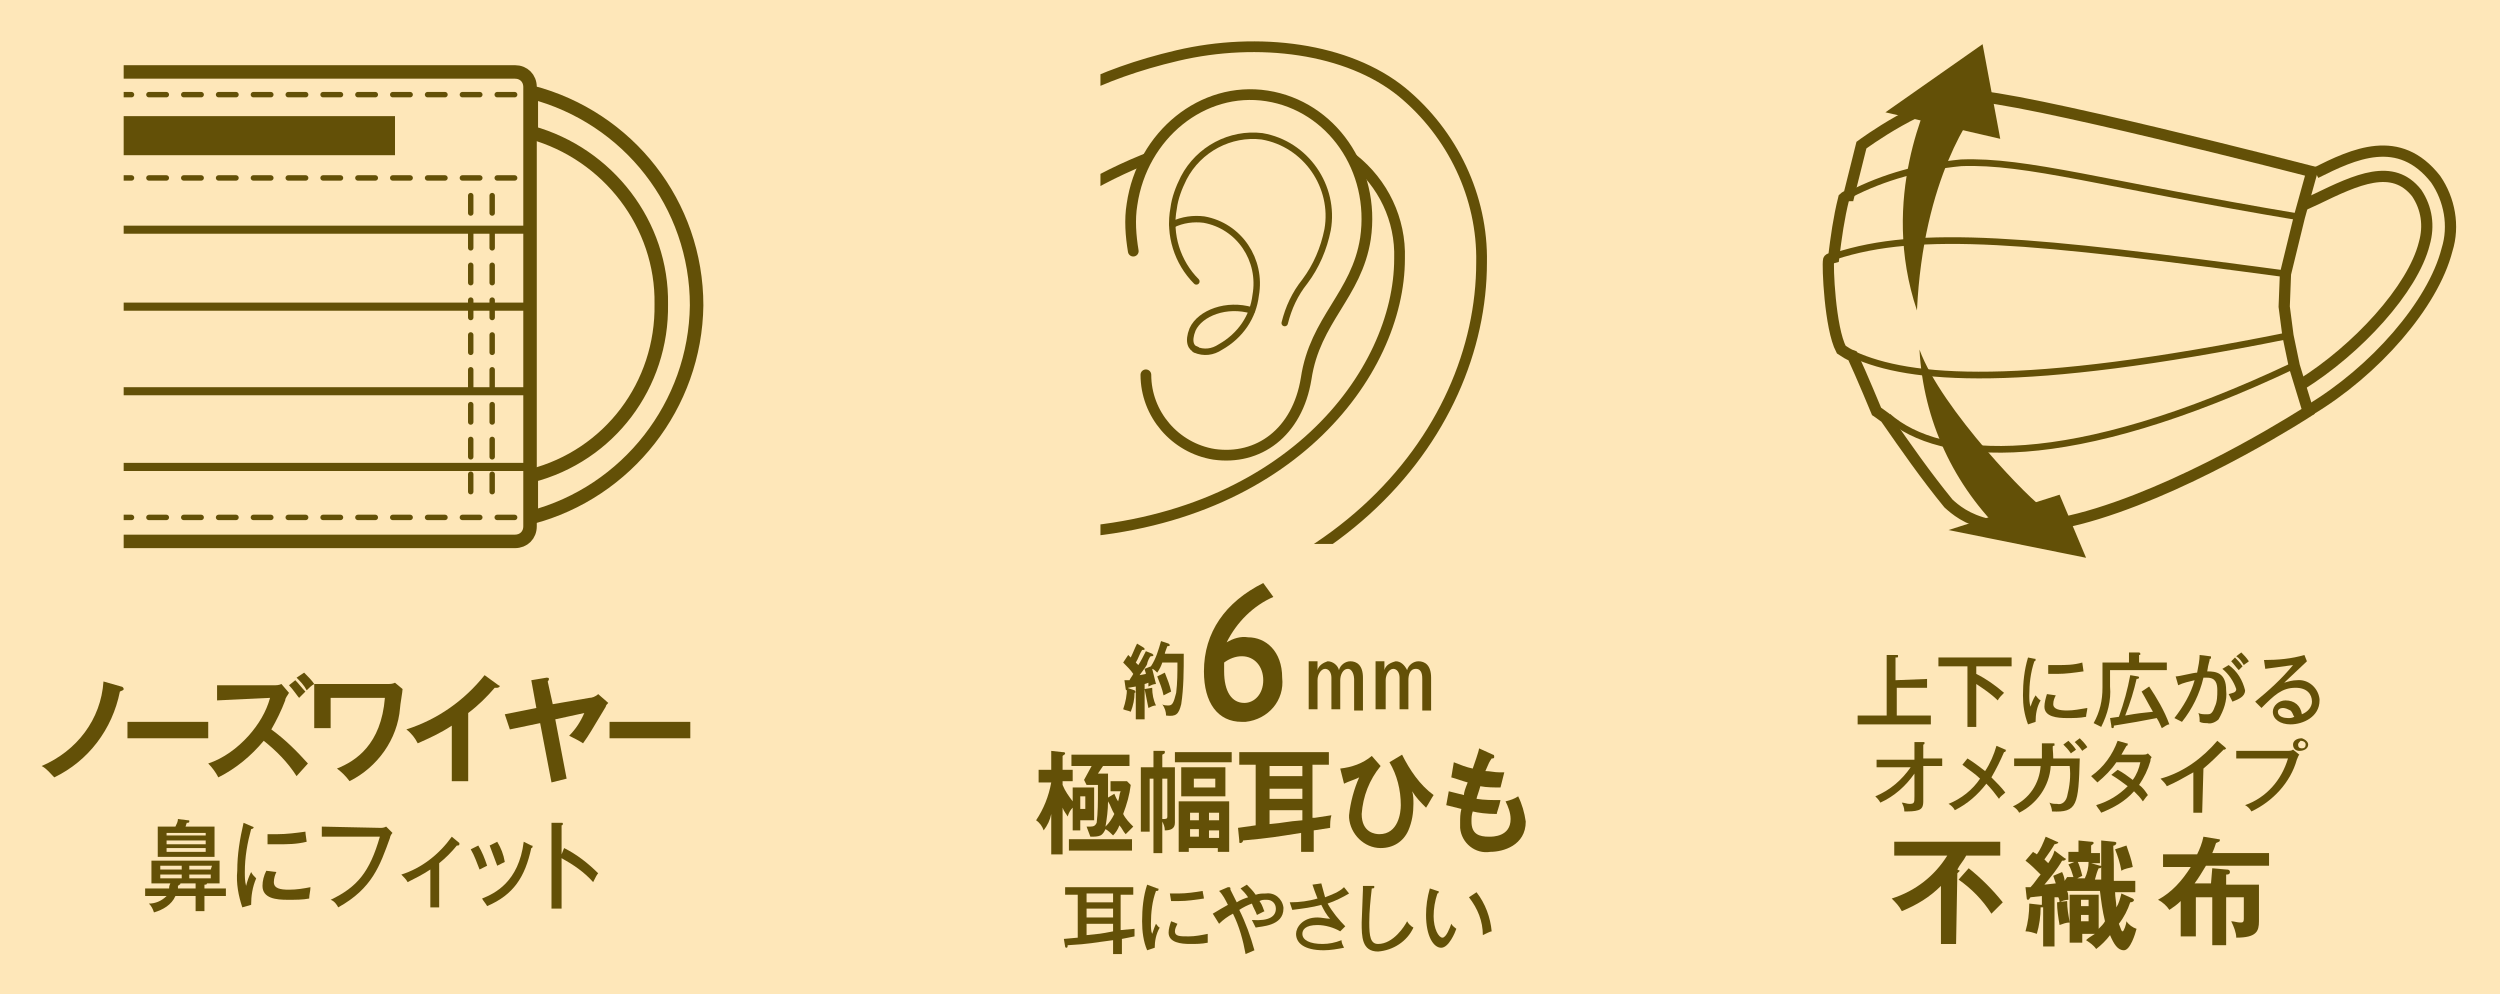
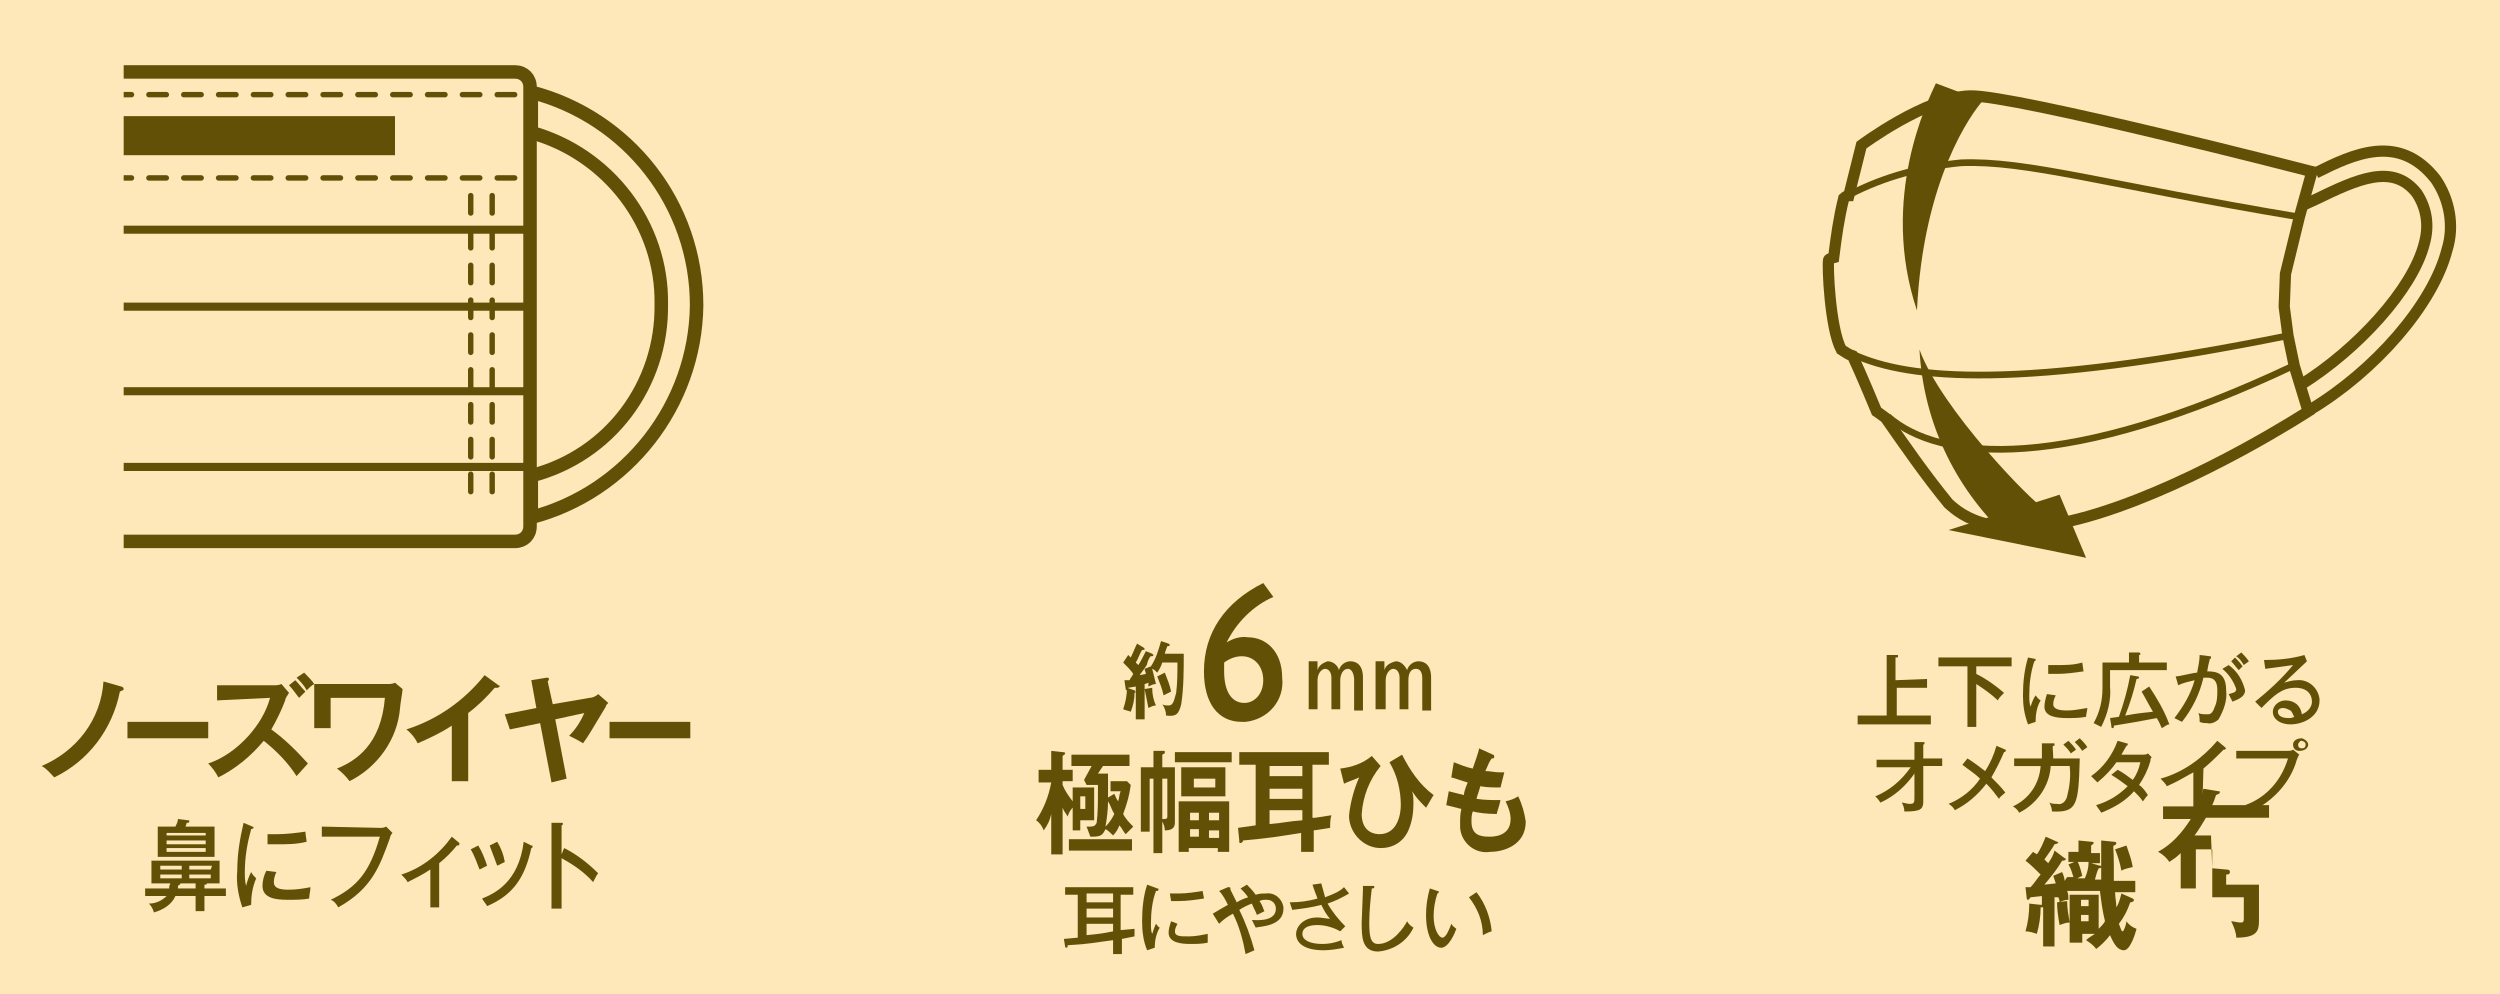
<svg xmlns="http://www.w3.org/2000/svg" xmlns:xlink="http://www.w3.org/1999/xlink" version="1.1" id="レイヤー_1" x="0px" y="0px" viewBox="0 0 198.1 78.8" style="enable-background:new 0 0 198.1 78.8;" xml:space="preserve">
  <style type="text/css">
	.st0{fill:#FEE7B9;}
	.st1{clip-path:url(#SVGID_2_);}
	.st2{fill:none;stroke:#635007;stroke-width:1.07;}
	.st3{fill:none;stroke:#FFFFFF;stroke-width:1.07;}
	.st4{fill:none;stroke:#635007;stroke-width:0.64;stroke-linecap:round;stroke-linejoin:round;}
	.st5{fill:#635007;}
	.st6{fill:none;stroke:#635007;stroke-width:0.43;stroke-linecap:round;stroke-linejoin:round;stroke-dasharray:1.38,1.38;}
	.st7{fill:none;stroke:#004098;stroke-width:0.43;stroke-linecap:round;stroke-linejoin:round;stroke-dasharray:1.38,1.38;}
	.st8{clip-path:url(#SVGID_4_);}
	.st9{fill:none;stroke:#635007;stroke-width:0.85;}
	.st10{fill:none;stroke:#635007;stroke-width:0.85;stroke-linecap:round;stroke-linejoin:round;}
	.st11{fill:none;stroke:#635007;stroke-width:0.51;stroke-linecap:round;stroke-linejoin:round;}
	.st12{fill:none;stroke:#635007;stroke-width:0.89;}
	.st13{fill:none;stroke:#635007;stroke-width:0.53;stroke-miterlimit:10;}
</style>
  <g id="レイヤー_2_1_">
    <g id="レイヤー_1-2">
      <rect class="st0" width="198.1" height="78.8" />
      <g>
        <defs>
          <rect id="SVGID_1_" x="9.8" y="4.3" width="46" height="40.2" />
        </defs>
        <clipPath id="SVGID_2_">
          <use xlink:href="#SVGID_1_" style="overflow:visible;" />
        </clipPath>
        <g class="st1">
          <path class="st2" d="M55.2,24.2c0-8-5.4-14.9-13.1-16.9v3.2c6.1,1.7,10.4,7.3,10.3,13.6c0.1,6.4-4.1,12-10.3,13.6V41      C49.7,39,55.1,32.1,55.2,24.2z" />
          <path class="st3" d="M-26.9,24.2c-0.1-6.4,4.1-12,10.3-13.6V7.3c-7.7,2-13.1,8.9-13.1,16.9c0,7.9,5.4,14.9,13.1,16.8v-3.2      C-22.7,36.1-27,30.5-26.9,24.2z" />
          <path class="st2" d="M-15.4,5.7h56.2c0.7,0,1.2,0.5,1.2,1.2v34.8c0,0.7-0.5,1.2-1.2,1.2h-56.2c-0.7,0-1.2-0.5-1.2-1.2V6.9      C-16.6,6.2-16,5.7-15.4,5.7z" />
          <line class="st4" x1="-16.6" y1="37" x2="42.1" y2="37" />
          <line class="st4" x1="-16.6" y1="31" x2="42.1" y2="31" />
          <line class="st4" x1="-16.6" y1="24.3" x2="42.1" y2="24.3" />
          <line class="st4" x1="-16.6" y1="18.2" x2="42.1" y2="18.2" />
          <rect x="-5.9" y="9.2" class="st5" width="37.2" height="3.1" />
          <line class="st6" x1="-15.8" y1="7.5" x2="41.2" y2="7.5" />
          <line class="st6" x1="-15.8" y1="14.1" x2="41.2" y2="14.1" />
-           <line class="st6" x1="-15.8" y1="41" x2="41.2" y2="41" />
          <line class="st6" x1="39" y1="15.5" x2="39" y2="40" />
          <line class="st7" x1="-13.6" y1="15.5" x2="-13.6" y2="40" />
          <line class="st6" x1="37.3" y1="15.5" x2="37.3" y2="40" />
          <line class="st7" x1="-11.9" y1="15.5" x2="-11.9" y2="40" />
        </g>
      </g>
      <path class="st5" d="M16.2,70.4h1.7v0.6h-1.7v1.2h-0.7v-1.2h-1.6c-0.3,0.7-1,1.1-1.7,1.3c-0.1-0.3-0.2-0.5-0.4-0.7    c0.5,0,1-0.2,1.4-0.6h-1.7v-0.6h1.9c0-0.1,0-0.2,0.1-0.4H12v-1.8h5.4V70h-1c0,0.1-0.1,0.1-0.2,0.1V70.4z M17,65.5v2.4h-4.5v-2.4    h1.4c0.1-0.2,0.2-0.4,0.2-0.6l0.8,0.1c0.1,0,0.1,0,0.1,0.1s-0.1,0.1-0.2,0.1l-0.1,0.3H17z M14.4,68.6h-1.7v0.3h1.7V68.6z     M12.7,69.6h1.7v-0.3h-1.7V69.6z M13.2,66.2h3.1V66h-3.1V66.2z M16.3,66.6h-3.1v0.3h3.1V66.6z M16.3,67.2h-3.1v0.3h3.1V67.2z     M15.5,70h-1.2c0,0.1-0.1,0.1-0.2,0.2c0,0.1,0,0.1,0,0.2h1.4L15.5,70z M16.8,68.6H15v0.3h1.7L16.8,68.6z M15,69.6h1.7v-0.3H15    L15,69.6z" />
      <path class="st5" d="M20,65.5c0.1,0,0.1,0.1,0.1,0.1s-0.1,0.1-0.2,0.1c-0.3,1.1-0.5,2.2-0.5,3.4c0,0.4,0,0.7,0.1,1.1    c0.1-0.4,0.2-0.7,0.4-1.1c0.1,0.2,0.2,0.3,0.4,0.5c-0.3,0.7-0.4,1.4-0.4,2.1l-0.7,0.2c-0.3-0.9-0.5-1.9-0.4-2.9    c0-1.3,0.2-2.5,0.5-3.8L20,65.5z M21.9,69.1c-0.1,0.2-0.2,0.5-0.2,0.8c0,0.5,0.5,0.6,1.2,0.6c0.6,0,1.2-0.1,1.7-0.2    c0,0.3-0.1,0.6-0.1,0.9c-0.5,0.1-1.1,0.1-1.7,0.1c-0.9,0-2-0.1-2-1.1c0-0.4,0.1-0.8,0.3-1.2L21.9,69.1z M21.2,66.1    c0.3,0,0.5,0,0.8,0c0.7,0,1.5-0.1,2.2-0.2c0,0.2,0.1,0.7,0.1,0.8c-0.8,0.2-1.5,0.2-2.3,0.2c-0.4,0-0.6,0-0.8,0V66.1z" />
      <path class="st5" d="M30.1,65.6c0.2,0,0.3,0,0.5-0.1l0.5,0.5c-0.1,0.1-0.2,0.3-0.2,0.4c-0.8,2.2-1.4,4-4.1,5.5    c-0.1-0.2-0.3-0.5-0.6-0.6c2.1-1,3.1-2.2,3.9-5h-4.6v-0.8L30.1,65.6z" />
      <path class="st5" d="M34.8,71.9h-0.7v-3c-0.6,0.4-1.2,0.7-1.8,1c-0.1-0.2-0.3-0.4-0.5-0.6c1.6-0.5,3-1.6,4-3l0.6,0.5    c0,0,0,0.1,0,0.1c0,0.1-0.1,0.1-0.2,0.1c-0.4,0.5-0.9,1-1.4,1.4L34.8,71.9z" />
      <path class="st5" d="M37.9,67c0.3,0.5,0.5,1,0.7,1.6c-0.2,0.1-0.4,0.2-0.6,0.3c-0.2-0.5-0.4-1.1-0.7-1.6L37.9,67z M42.1,67    c0.1,0,0.1,0,0.1,0.1s-0.1,0.1-0.1,0.1c-0.5,2.3-1.4,3.7-3.5,4.6c-0.1-0.2-0.3-0.4-0.4-0.6c1-0.4,2.9-1.3,3.3-4.5L42.1,67z     M39.4,66.7c0.3,0.5,0.5,1,0.6,1.6c-0.2,0.1-0.4,0.2-0.6,0.3c-0.2-0.5-0.4-1.1-0.6-1.6L39.4,66.7z" />
      <path class="st5" d="M44.7,67.2c1,0.5,1.9,1.2,2.7,2c-0.1,0.1-0.2,0.3-0.4,0.7c-0.7-0.8-1.6-1.4-2.5-1.9v4h-0.8v-6.8h0.8    c0.1,0,0.1,0,0.1,0.1s-0.1,0.1-0.1,0.1v2.3L44.7,67.2z" />
      <path class="st5" d="M9.6,54.4c0.1,0,0.2,0.1,0.2,0.2s-0.1,0.1-0.3,0.2c-0.6,3-2.5,5.5-5.2,6.8c-0.3-0.3-0.6-0.7-1-0.9    C6.1,59.5,8,57,8.2,54L9.6,54.4z" />
      <rect x="10.1" y="57.2" class="st5" width="6.4" height="1.3" />
      <path class="st5" d="M17.2,55.5v-1.2h4.5c0.2,0,0.4,0,0.6-0.1l0.6,0.7c-0.1,0.2-0.3,0.4-0.3,0.6c-0.3,0.8-0.7,1.6-1.1,2.3    c1.1,0.8,2,1.7,2.9,2.7l-0.9,1c-0.7-1.1-1.6-2-2.6-2.8c-1,1.2-2.2,2.2-3.6,2.9c-0.2-0.4-0.5-0.8-0.8-1.1c1.2-0.4,2.3-1.2,3.2-2.2    c0.8-0.9,1.4-1.9,1.7-3L17.2,55.5z M23.4,53.9c0.3,0.3,0.5,0.6,0.8,0.9l-0.5,0.5c-0.1-0.1-0.5-0.7-0.8-1L23.4,53.9z M24.1,53.3    c0.3,0.3,0.6,0.6,0.8,0.9c-0.2,0.1-0.4,0.3-0.6,0.5c-0.2-0.4-0.5-0.7-0.8-1L24.1,53.3z" />
      <path class="st5" d="M30.7,54.2c0.2,0,0.4,0,0.6-0.1l0.6,0.5c0,0.2-0.2,1.3-0.2,1.5c-0.2,2.5-1.8,4.7-4,5.8c-0.3-0.4-0.6-0.7-1-1    c1.5-0.6,3.5-1.9,3.8-5.6h-4.3v2.4h-1.3v-3.5H30.7z" />
      <path class="st5" d="M37.1,61.9h-1.3v-4.4c-0.9,0.6-1.8,1-2.7,1.4c-0.2-0.4-0.5-0.8-0.9-1.1c2.5-0.8,4.6-2.3,6.2-4.3l1.1,0.8    c0.1,0,0.1,0.1,0.1,0.1s-0.1,0.1-0.2,0.1c-0.1,0-0.1,0-0.2,0c-0.6,0.7-1.3,1.4-2.1,2L37.1,61.9z" />
      <path class="st5" d="M46.7,55.3c0.2,0,0.5-0.1,0.7-0.3l0.8,0.7c-0.1,0.1-0.2,0.2-0.2,0.3c-1.2,2-1.3,2.2-1.8,2.9    c-0.3-0.2-0.7-0.4-1.1-0.6c0.5-0.5,0.9-1.1,1.2-1.8L44,57l0.9,4.7L43.7,62l-0.9-4.7l-2.4,0.5L40,56.6l2.5-0.5l-0.4-2.2l1.2-0.2    c0.1,0,0.2,0,0.2,0.1S43.4,54,43.4,54l0.4,1.8L46.7,55.3z" />
      <rect x="48.3" y="57.2" class="st5" width="6.4" height="1.3" />
      <path class="st5" d="M88.8,73.7l1.1-0.1c0,0.2,0,0.4,0,0.6l-1,0.2v1.2h-0.7v-1.1c-1.6,0.2-1.8,0.3-3.6,0.4c0,0.1,0,0.2-0.1,0.2    s-0.1-0.1-0.1-0.1l-0.1-0.6l1.1-0.1v-3.4h-1v-0.6h5.4v0.6h-1L88.8,73.7z M88.2,70.8h-2.1v0.7h2.1V70.8z M88.2,72h-2.1v0.7h2.1V72z     M88.2,73.2h-2.1v0.9c1-0.1,1.1-0.1,2.1-0.3V73.2z" />
      <path class="st5" d="M91.7,70.4c0.1,0,0.1,0,0.1,0.1s-0.1,0.1-0.2,0.1c-0.3,0.8-0.4,1.7-0.4,2.6c0,0.3,0,0.6,0.1,0.8    c0.1-0.3,0.2-0.6,0.3-0.8c0.1,0.1,0.2,0.3,0.3,0.3c-0.3,0.5-0.4,1.1-0.4,1.6l-0.6,0.2c-0.3-0.7-0.4-1.5-0.4-2.3c0-1,0.1-2,0.4-2.9    L91.7,70.4z M93.3,73.2c-0.1,0.2-0.2,0.4-0.2,0.6c0,0.4,0.4,0.4,1.1,0.4c0.5,0,1-0.1,1.5-0.2c0,0.2,0,0.4,0,0.7    c-0.5,0.1-0.9,0.1-1.4,0.1c-0.7,0-1.7-0.1-1.7-0.9c0-0.3,0.1-0.6,0.2-0.9L93.3,73.2z M92.7,70.8c0.2,0,0.3,0,0.7,0    c0.6,0,1.3-0.1,1.9-0.2c0,0.1,0.1,0.5,0.1,0.6c-0.7,0.1-1.3,0.2-2,0.2c-0.3,0-0.5,0-0.6,0L92.7,70.8z" />
      <path class="st5" d="M96.1,72.4c0.2-0.1,0.3-0.2,1.2-0.7c-0.2-0.4-0.4-0.8-0.7-1.1l0.7-0.3c0.1,0,0.1,0,0.1,0c0,0,0.1,0,0.1,0.1    c0,0,0,0.1,0,0.1l0.5,1c0.3-0.2,0.6-0.3,0.9-0.4c-0.2-0.3-0.4-0.5-0.6-0.7l0.5-0.3c0.2,0.2,0.5,0.5,0.7,0.8    c0.3-0.1,0.5-0.1,0.8-0.1c0.7-0.1,1.3,0.4,1.4,1.1c0,0,0,0.1,0,0.1c0,1.4-1.8,1.4-2.2,1.5c-0.1-0.2-0.2-0.4-0.3-0.6    c1.4,0.1,1.9-0.3,1.9-0.9c0-0.4-0.3-0.7-0.7-0.7c0,0,0,0-0.1,0c-0.2,0-0.3,0-0.5,0.1c0.3,0.4,0.3,0.7,0.4,0.8l-0.6,0.3    c-0.1-0.3-0.3-0.6-0.4-0.9c-0.3,0.1-0.7,0.3-1,0.5c0.5,1,0.9,2.1,1.2,3.2l-0.7,0.3c-0.2-1.1-0.5-2.2-1-3.2    c-0.4,0.2-0.8,0.5-1.1,0.8L96.1,72.4z" />
      <path class="st5" d="M104.7,70c0.1,0.4,0.2,0.7,0.3,1.1c0.5-0.2,1.1-0.4,1.5-0.8l0.4,0.5c-0.5,0.3-1.1,0.6-1.7,0.8    c0.4,0.7,0.9,1.3,1.4,1.8l-0.4,0.4c-0.5-0.3-1.2-0.5-1.8-0.5c-1,0-1.2,0.4-1.2,0.7c0,0.5,0.6,0.8,1.6,0.8c0.5,0,1-0.1,1.5-0.3    c0,0.2,0.1,0.4,0.2,0.6c-0.5,0.1-1.1,0.2-1.6,0.2c-1.6,0-2.2-0.6-2.2-1.3c0-0.5,0.5-1.3,1.7-1.3c0.3,0,0.7,0.1,1,0.1    c-0.3-0.3-0.5-0.7-0.7-1.1c-0.7,0.2-1.5,0.3-2.3,0.4l-0.2-0.6c0.8,0,1.5-0.1,2.2-0.3c-0.2-0.5-0.3-0.8-0.4-1.1L104.7,70z" />
      <path class="st5" d="M108.8,70.2c0.1,0,0.1,0,0.1,0.1s-0.1,0.1-0.2,0.1c-0.1,0.9-0.2,1.8-0.2,2.7c0,1.1,0.1,1.7,0.7,1.7    c1.2,0,2.1-1.4,2.3-1.8c0.1,0.2,0.3,0.4,0.5,0.5c-0.5,1.1-1.6,1.8-2.8,1.9c-1.3,0-1.3-1.2-1.3-2.3c0-0.4,0.1-2.2,0.1-2.6    c0-0.1,0-0.2,0-0.3L108.8,70.2z" />
      <path class="st5" d="M113.9,70.6c0.1,0,0.1,0,0.1,0.1s-0.1,0.1-0.1,0.1c-0.2,0.6-0.3,1.2-0.3,1.8c0,1,0.4,1.7,0.7,1.7    s0.6-0.8,0.7-1.1c0.1,0.2,0.3,0.3,0.4,0.4c-0.1,0.3-0.6,1.5-1.2,1.5s-1.2-0.9-1.2-2.6c0-0.7,0.1-1.4,0.3-2.1L113.9,70.6z     M117,70.7c0.7,0.9,1.1,2,1.2,3.1c-0.1,0-0.5,0.2-0.7,0.3c0-1.1-0.4-2.1-1.1-3L117,70.7z" />
      <path class="st5" d="M85,62.4h1.7v2.6h-1.1v0.8H85v-1.8c-0.2,0.2-0.3,0.4-0.4,0.7c-0.1-0.2-0.3-0.4-0.4-0.7v3.7h-0.9v-3.2    c-0.1,0.5-0.3,0.9-0.6,1.3c-0.1-0.3-0.3-0.6-0.6-0.8c0.6-0.9,1-1.9,1.2-3h-1V61h1v-1.5l0.9,0.1c0.1,0,0.2,0,0.2,0.1    s-0.1,0.1-0.2,0.2V61H85v0.9h-0.8v0.3c0.2,0.5,0.5,0.9,0.8,1.3V62.4z M89.7,67.4h-5v-0.9h5V67.4z M88.3,62.9    c0.1,0.2,0.1,0.3,0.3,0.6c0.1-0.3,0.1-0.6,0.2-0.8H88v-0.8h1.3l0.3,0.3c-0.1,0.8-0.3,1.5-0.6,2.3c0.2,0.4,0.5,0.7,0.8,1    c-0.2,0.2-0.4,0.4-0.6,0.6c-0.2-0.2-0.3-0.5-0.5-0.7c-0.1,0.3-0.3,0.6-0.5,0.8c-0.2-0.2-0.4-0.4-0.6-0.5c-0.1,0.2-0.2,0.4-0.4,0.5    c-0.2,0.1-0.5,0.1-0.8,0.1c-0.1-0.3-0.2-0.5-0.3-0.8c0.1,0,0.2,0,0.3,0c0.3,0,0.4-0.1,0.5-0.3c0.1-0.8,0.1-1.7,0.1-2.5    c0-0.1,0-0.3,0-0.5h-0.9l-0.2-0.4l0.6-1.1h-1.6v-0.9h4.6v0.9h-2.1L87,61.3h0.8v1.3c0,0.1,0,0.4,0,0.6L88.3,62.9z M85.6,64.1H86v-1    h-0.4L85.6,64.1z M87.6,65.5c0.3-0.3,0.5-0.6,0.7-1c-0.2-0.3-0.3-0.7-0.5-1C87.8,64.2,87.7,64.9,87.6,65.5" />
      <path class="st5" d="M93.1,60.7v4.5c0,0.5-0.4,0.6-0.8,0.6c0-0.3-0.1-0.5-0.2-0.7v2.5h-0.7v-5.9h-0.3v4.2h-0.7v-5.1h1v-1.3h0.8    c0.1,0,0.1,0,0.1,0.1c0,0.1,0,0.1-0.2,0.2v1H93.1z M92.1,61.7v3.2c0.3,0,0.4,0,0.4-0.2v-3L92.1,61.7z M97.6,60.4h-4.5v-0.8h4.5    L97.6,60.4z M94.2,67.2v0.3h-0.8v-4h4v4h-0.9v-0.3H94.2z M97.1,63.1h-3.5v-2.3h3.5L97.1,63.1z M95,64.4h-0.7V65H95V64.4z M95,65.7    h-0.7v0.6H95V65.7z M94.6,62.4h1.7v-0.7h-1.7L94.6,62.4z M96.6,64.4h-0.8V65h0.8V64.4z M95.8,66.4h0.8v-0.6h-0.8V66.4z" />
      <path class="st5" d="M104.2,64.8l1.3-0.2c-0.1,0.3-0.1,0.7-0.1,1l-1.3,0.2v1.7h-1V66c-1.9,0.3-2.4,0.4-4.6,0.6    c0,0.1-0.1,0.2-0.2,0.2s-0.1,0-0.1-0.2l-0.1-1l1.4-0.2v-4.8h-1.3v-1h7.1v1h-1.3V64.8z M103.2,60.7h-2.6v0.8h2.6V60.7z M103.2,62.5    h-2.6v0.8h2.6V62.5z M103.2,64.2h-2.6v1.1c1.2-0.1,1.3-0.2,2.6-0.3V64.2z" />
      <path class="st5" d="M109.4,60.7c-0.9,1.1-1.4,2.4-1.5,3.8c0,1.5,1.1,1.6,1.4,1.6c1.5,0,1.7-1.7,1.7-2.3c0-1.2-0.3-2.4-0.9-3.4    l1-0.6c0.6,1.2,1.4,2.4,2.5,3.2c-0.2,0.3-0.4,0.7-0.6,1c-0.4-0.4-0.8-0.8-1.1-1.3c0.1,0.3,0.1,0.7,0.1,1c0,0.7-0.1,1.4-0.4,2.1    c-0.4,0.9-1.2,1.4-2.2,1.4c-1.3,0-2.4-1.1-2.5-2.4c0-0.1,0-0.2,0-0.2c0.1-1,0.4-2.1,0.8-3c-0.4,0.2-0.8,0.3-1.2,0.5l-0.3-1.2    c0.9-0.1,1.8-0.4,2.5-1L109.4,60.7z" />
      <path class="st5" d="M118.3,59.8c0.1,0,0.1,0.1,0.1,0.2c0,0.1-0.1,0.1-0.2,0.1c-0.2,0.3-0.2,0.3-0.5,1c0.4,0,0.7,0.1,1.1,0.1h0.4    c-0.1,0.4-0.2,0.8-0.3,1.2c-0.5,0-1.1,0-1.6-0.1c-0.1,0.4-0.3,0.9-0.3,1c0.6,0.1,1.3,0.1,1.9,0.1c-0.1,0.5-0.3,1-0.3,1.1    c-0.8,0-1.5-0.1-1.9-0.2c-0.1,0.3-0.1,0.5-0.1,0.8c0,1,0.6,1.2,1.4,1.2c0.3,0,1.7,0,1.7-1.4c0-0.5-0.2-1-0.4-1.4    c0.4-0.1,0.7-0.2,1-0.4c0.3,0.6,0.5,1.3,0.6,2c0,1.9-1.8,2.4-2.8,2.4c-1.2,0.2-2.3-0.7-2.4-1.9c0-0.1,0-0.2,0-0.4    c0-0.4,0-0.7,0.1-1.1c-0.4-0.1-0.8-0.2-1.2-0.3l0.2-1.1c0.4,0.1,0.8,0.2,1.2,0.3c0-0.2,0.1-0.5,0.3-1c-0.4-0.1-0.9-0.3-1.3-0.4    l0.2-1.2c0.5,0.2,1,0.4,1.5,0.5c0.1-0.3,0.5-1.4,0.5-1.6L118.3,59.8z" />
      <path class="st5" d="M100.9,47.3c-1.6,0.7-2.9,2-3.7,3.6c0.5-0.3,1.1-0.5,1.7-0.4c1.4,0,2.7,1.1,2.7,3.2c0.2,1.8-1.1,3.3-2.9,3.5    c-0.1,0-0.2,0-0.3,0c-1.9,0-3-1.5-3-4c0-3.1,1.7-5.5,4.7-7L100.9,47.3z M97,52.5c0,0.2,0,0.4,0,0.7c0,1.6,0.6,2.5,1.6,2.5    c0.8,0,1.5-0.7,1.5-1.8S99.4,52,98.4,52C97.9,52,97.4,52.2,97,52.5" />
      <path class="st5" d="M104.4,52.6v0.5c0.1-0.4,0.5-0.6,0.8-0.7c0.4,0,0.8,0.3,0.9,0.7c0.1-0.4,0.5-0.7,0.9-0.7c0.5,0,1,0.3,1,1.3    v2.6h-0.7v-2.5c0-0.2-0.1-0.8-0.5-0.8s-0.6,0.5-0.6,0.9v2.3h-0.7v-2.5c0-0.4-0.2-0.7-0.5-0.7s-0.6,0.4-0.6,0.9v2.3h-0.7v-3.8    H104.4z" />
      <path class="st5" d="M109.7,52.6v0.5c0.1-0.4,0.5-0.6,0.9-0.7c0.4,0,0.7,0.3,0.9,0.7c0.1-0.4,0.5-0.7,0.9-0.7c0.5,0,1,0.3,1,1.3    v2.6h-0.7v-2.5c0-0.2,0-0.8-0.5-0.8s-0.6,0.5-0.6,0.9v2.3h-0.7v-2.5c0-0.4-0.2-0.7-0.5-0.7s-0.6,0.4-0.6,0.9v2.3H109v-3.8H109.7z" />
      <path class="st5" d="M89.9,54.7C90,54.7,90,54.7,89.9,54.7L89.9,54.7c0.1,0.1,0.1,0.2,0,0.2c0,0.5-0.1,1-0.3,1.5    c-0.2-0.1-0.4-0.1-0.6-0.2c0.2-0.6,0.3-1.1,0.3-1.7L89.9,54.7z M91.3,51.8c0,0,0.1,0.1,0.1,0.1c0,0.1-0.1,0.1-0.2,0.1    s-0.3,0.5-0.3,0.6s-0.3,0.5-0.6,0.9l0.5-0.1c0-0.1-0.1-0.3-0.1-0.4l0.5-0.2c0.4-0.6,0.6-1.3,0.8-2l0.6,0.2c0,0,0.1,0.1,0.1,0.1    c0,0.1-0.1,0.1-0.2,0.1c-0.1,0.3-0.2,0.5-0.2,0.6h1.5c0,1.3,0,2.7-0.2,4c-0.2,0.8-0.4,1-1.2,0.9c0-0.3-0.1-0.6-0.3-0.9    c0.1,0.1,0.3,0.1,0.5,0.1c0.3,0,0.4-0.2,0.6-1c0.1-0.8,0.1-1.6,0.1-2.4h-1.2c-0.1,0.3-0.2,0.5-0.4,0.8c-0.1-0.1-0.3-0.3-0.4-0.3    c0.1,0.4,0.2,0.8,0.3,1.2c-0.2,0-0.4,0.1-0.6,0.2v-0.3l-0.3,0.1v2.8H90v-2.6l-0.6,0.1c0,0.1,0,0.2-0.1,0.2s-0.1-0.1-0.1-0.1    l-0.1-0.7h0.4c0.1-0.2,0.2-0.3,0.3-0.5c-0.2-0.3-0.5-0.6-0.8-0.9l0.4-0.6l0.2,0.2c0.2-0.4,0.3-0.7,0.5-1.1l0.5,0.3    c0,0,0.1,0.1,0.1,0.1c0,0.1,0,0.1-0.2,0.1c-0.2,0.3-0.3,0.7-0.5,1c0.1,0.1,0.1,0.1,0.2,0.2c0.2-0.3,0.4-0.7,0.6-1.1L91.3,51.8z     M91.3,54.5c0,0.5,0.1,1,0.3,1.4c-0.2,0-0.4,0.1-0.6,0.2c-0.1-0.5-0.2-1-0.3-1.5L91.3,54.5z M92.3,53.3c0.2,0.5,0.4,1,0.5,1.5    c-0.2,0.1-0.4,0.2-0.6,0.3c-0.1-0.5-0.3-1-0.5-1.5L92.3,53.3z" />
      <g>
        <defs>
-           <rect id="SVGID_3_" x="87.2" y="2.9" width="33" height="40.2" />
-         </defs>
+           </defs>
        <clipPath id="SVGID_4_">
          <use xlink:href="#SVGID_3_" style="overflow:visible;" />
        </clipPath>
        <g class="st8">
          <path class="st9" d="M80,50.2c25.4-0.4,37.4-15.8,37.4-29.4c0.1-5.2-2.3-10.2-6.3-13.5c-4.3-3.5-11.4-4.4-17.8-2.9      S82.7,8.3,79.7,11v8.4l3-2.3c3.9-2.9,8.3-4.9,13-6.1c1.4-0.4,2.8-0.6,4.3-0.6c2.6-0.1,5.1,0.7,7.2,2.2c2.4,1.9,3.8,4.8,3.7,7.9      c0,9-8.9,21.2-27.7,21.8l-3,0.1L80,50.2z" />
          <path class="st0" d="M90.8,29.7c0,3.1,2.3,5.8,5.4,6.3c3.5,0.5,6.6-1.7,7.3-6c0.7-4.7,4-6.6,4.7-11.1c0.8-5.5-2.7-10.5-7.8-11.3      s-9.9,3.1-10.7,8.6c-0.2,1.2-0.1,2.5,0.1,3.7" />
          <path class="st10" d="M90.8,29.7c0,3.1,2.3,5.8,5.4,6.3c3.5,0.5,6.6-1.7,7.3-6c0.7-4.7,4-6.6,4.7-11.1      c0.8-5.5-2.7-10.5-7.8-11.3s-9.9,3.1-10.7,8.6c-0.2,1.2-0.1,2.5,0.1,3.7" />
          <path class="st11" d="M94.8,22.3c-1.5-1.5-2.2-3.7-1.8-5.8c0.1-0.8,0.4-1.6,0.8-2.4c1.2-2.3,3.7-3.6,6.2-3.3      c3.5,0.6,5.8,4,5.2,7.4c-0.3,1.5-0.9,2.9-1.8,4.1c-0.8,1-1.3,2.1-1.6,3.3" />
          <path class="st11" d="M92.9,17.8c0.8-0.4,1.7-0.5,2.5-0.4c2.8,0.5,4.6,3.2,4.1,6c0,0,0,0,0,0c-0.2,1.7-1.2,3.2-2.8,4.1      c-0.6,0.4-1.3,0.5-2,0.2" />
          <path class="st11" d="M99.2,24.6c-2-0.6-4.1,0.2-4.7,1.5c-0.4,1-0.1,1.5,0.3,1.6" />
        </g>
      </g>
      <path class="st12" d="M183,32.5c5.2-3.1,9.8-8.4,10.9-12.7c0.6-1.9,0.2-4-0.9-5.6c-2.9-3.7-6.5-2-9.5-0.5" />
      <path class="st12" d="M182.3,30.5c4.5-2.8,8.9-7.6,9.8-11.2c0.4-1.4,0.2-2.8-0.6-4c-1.9-2.4-4.7-1.1-8,0.5l-1.1,0.5" />
      <path class="st12" d="M182.2,17.2l-1.1,4.5l-0.1,2.6l0.3,2.3l0.5,2.4l1.1,3.6c0,0-8.6,5.6-16.7,8.1s-10.8,0.1-11.8-0.8    c-1.8-2.2-3.4-4.5-5-6.8c-0.4-0.3-0.7-0.5-0.7-0.5s-1.2-2.9-1.9-4.4c-0.3-0.1-0.6-0.3-0.9-0.5c-0.9-1.7-1.1-6.7-1-7.1    c0-0.1,0.4-0.2,0.4-0.2c0.2-1.6,0.4-3.1,0.8-4.7c0.1-0.1,0.3-0.2,0.4-0.2l1-4c0,0,5.1-3.8,8.6-3.9s27.1,6,27.1,6L182.2,17.2z" />
-       <path class="st13" d="M145.4,20.3c6.7-2.2,15.6-1.3,35.7,1.4" />
      <path class="st13" d="M146.9,28.1c4.4,2,13.1,2.8,34.4-1.5" />
      <path class="st13" d="M149.6,33c4.1,3.6,14.2,4.5,32.3-4.1" />
      <path class="st13" d="M146.6,15.4c2.7-1.4,5.7-2.2,8.8-2.5c5.2-0.2,11.3,1.7,26.8,4.3" />
      <path class="st5" d="M157.1,8c-0.8,0.9-4.7,6.1-5.2,16.6c-3-8.9,0.9-16.7,1.5-18L157.1,8z" />
-       <polygon class="st5" points="149.4,8.9 158.5,11 157.1,3.5   " />
      <path class="st5" d="M162.1,40.4c-1-0.5-8.3-8-10-12.7c0.3,5.6,2.7,10.8,6.8,14.7L162.1,40.4z" />
      <polygon class="st5" points="154.4,42 163.2,39.2 165.3,44.2   " />
-       <path class="st5" d="M155,74.8h-1.2v-4.6c-0.9,0.9-1.9,1.5-3.1,2c-0.2-0.4-0.5-0.7-0.8-1c1.9-0.6,3.4-1.8,4.4-3.4h-4.2v-1.1h8.4    v1.1h-2.7c-0.2,0.4-0.5,0.7-0.7,1.1c0,0,0.2,0.1,0.2,0.1s-0.2,0.2-0.2,0.2L155,74.8z M156,68.8c1,0.8,1.9,1.7,2.7,2.7    c-0.1,0.1-0.7,0.7-0.9,0.9c-0.7-1.1-1.6-2-2.6-2.7L156,68.8z" />
      <path class="st5" d="M163.8,69.5h0.5c-0.1-0.3-0.2-0.7-0.4-1l0.7-0.3c0.2,0.4,0.3,0.8,0.4,1.2l-0.4,0.2h0.6    c0.2-0.4,0.3-0.9,0.3-1.3h-1.6v-0.8h0.8v-0.9l1,0.1c0.1,0,0.2,0,0.2,0.1s-0.1,0.1-0.2,0.2v0.6h0.7v0.8h-0.7l0.7,0.2    c0.1,0,0.1,0,0.1,0.1s-0.1,0.1-0.2,0.1c-0.1,0.2-0.2,0.5-0.3,0.9h0.5c0-0.7,0-1.8,0-2c0-0.5,0-0.8,0-1.1l1,0.1c0,0,0.2,0,0.2,0.1    s-0.1,0.2-0.2,0.2s0,0.2,0,1.5c0,0.6,0,1,0,1.3h1.7v0.9h-1.6c0,0.4,0.1,0.8,0.1,1.2c0.2-0.3,0.3-0.7,0.4-1.1l0.9,0.4    c0,0,0.1,0.1,0.1,0.1c0,0.1-0.1,0.2-0.3,0.2c-0.2,0.6-0.5,1.2-0.9,1.7c0.2,0.5,0.2,0.6,0.3,0.6s0.3-0.6,0.3-0.8    c0.2,0.3,0.5,0.5,0.8,0.6c-0.1,0.4-0.5,1.7-1,1.7s-0.8-0.5-1.1-1.2c-0.3,0.4-0.7,0.8-1.1,1.1c-0.2-0.3-0.5-0.5-0.8-0.7    c0.2-0.2,0.4-0.3,0.7-0.5h-1v0.7h-1v-3.8h2.3v2.7c0.2-0.2,0.4-0.4,0.5-0.6c-0.2-0.8-0.3-1.6-0.4-2.4h-2.6c0.1,0.2,0.1,0.5,0.1,0.7    c-0.3,0-0.5,0.1-0.7,0.2c0-0.1,0-0.2-0.1-0.4h-0.3v3.9h-0.9v-3.1c-0.1,0-0.1,0-0.2,0c0,0.7-0.1,1.4-0.3,2.1    c-0.3-0.1-0.6-0.2-0.9-0.2c0.2-0.7,0.3-1.4,0.3-2.2l0.9,0.1c0,0,0.1,0,0.1,0V71l-0.9,0.1c-0.1,0.1-0.1,0.2-0.2,0.2    c-0.1,0-0.1-0.1-0.1-0.1l-0.1-0.9c0.1,0,0.3,0,0.4,0c0.3-0.3,0.6-0.8,0.8-1c-0.4-0.4-0.8-0.8-1.2-1.1l0.6-0.7    c0.1,0.1,0.2,0.1,0.3,0.2c0.3-0.4,0.5-0.9,0.7-1.4l0.9,0.4c0.1,0,0.1,0.1,0.1,0.1s-0.2,0.1-0.3,0.1c-0.1,0.2-0.5,0.8-0.8,1.2    l0.3,0.3c0.2-0.3,0.4-0.6,0.5-1l0.8,0.6c0.1,0,0.1,0.1,0.1,0.1s-0.1,0.1-0.2,0.1h-0.1c-0.4,0.7-0.9,1.3-1.4,1.9l0.9-0.1l-0.2-0.6    l0.7-0.3c0.1,0.2,0.2,0.5,0.2,0.7L163.8,69.5z M163.8,71.4c0,0.6,0.1,1.1,0.2,1.7c-0.3,0-0.5,0.1-0.8,0.2    c-0.1-0.6-0.2-1.2-0.2-1.8L163.8,71.4z M165.5,71.3h-0.6v0.5h0.6V71.3z M164.9,73h0.6v-0.5h-0.6V73z M168.5,67    c0.2,0.6,0.4,1.1,0.5,1.7c-0.3,0.1-0.6,0.1-0.9,0.3c-0.1-0.6-0.3-1.2-0.5-1.7L168.5,67z" />
-       <path class="st5" d="M175.3,68.8l1.1,0.1c0.1,0,0.3,0,0.3,0.2s-0.2,0.2-0.3,0.2v0.8h2.6V73c0,0.8-0.2,1.3-1.8,1.3    c0-0.4-0.2-0.9-0.4-1.3c0.2,0,0.5,0.1,0.7,0.1c0.2,0,0.3,0,0.3-0.3v-1.7h-1.4v3.8h-1.1v-3.8H174v3.1h-1.2v-2.8    c-0.3,0.3-0.6,0.5-0.9,0.7c-0.2-0.3-0.5-0.6-0.9-0.8c1.1-0.6,1.9-1.5,2.6-2.6h-2.2v-1h2.7c0.2-0.4,0.4-0.9,0.5-1.4l1.2,0.2    c0.1,0,0.1,0,0.1,0.1s-0.1,0.1-0.3,0.2c-0.1,0.3-0.2,0.6-0.3,0.8h4.5v1h-5c-0.3,0.5-0.6,1-0.9,1.4h1.3L175.3,68.8z" />
+       <path class="st5" d="M175.3,68.8l1.1,0.1c0.1,0,0.3,0,0.3,0.2s-0.2,0.2-0.3,0.2v0.8h2.6V73c0,0.8-0.2,1.3-1.8,1.3    c0-0.4-0.2-0.9-0.4-1.3c0.2,0,0.5,0.1,0.7,0.1c0.2,0,0.3,0,0.3-0.3v-1.7h-1.4h-1.1v-3.8H174v3.1h-1.2v-2.8    c-0.3,0.3-0.6,0.5-0.9,0.7c-0.2-0.3-0.5-0.6-0.9-0.8c1.1-0.6,1.9-1.5,2.6-2.6h-2.2v-1h2.7c0.2-0.4,0.4-0.9,0.5-1.4l1.2,0.2    c0.1,0,0.1,0,0.1,0.1s-0.1,0.1-0.3,0.2c-0.1,0.3-0.2,0.6-0.3,0.8h4.5v1h-5c-0.3,0.5-0.6,1-0.9,1.4h1.3L175.3,68.8z" />
      <path class="st5" d="M152.7,53.8v0.7h-2.4v2.2h2.7v0.7h-5.8v-0.7h2.3v-4.8h0.8c0.1,0,0.1,0,0.1,0.1s0,0.1-0.2,0.1v1.8L152.7,53.8z    " />
      <path class="st5" d="M156.6,53.4c0.8,0.4,1.5,0.9,2.2,1.5c-0.2,0.2-0.4,0.4-0.5,0.6c-0.5-0.5-1.1-0.9-1.7-1.3v3.4h-0.7v-4.8h-2.3    v-0.7h5.8v0.7h-2.8V53.4z" />
      <path class="st5" d="M161.2,52.2c0.1,0,0.1,0,0.1,0.1s-0.1,0.1-0.1,0.1c-0.3,0.9-0.4,1.8-0.4,2.7c0,0.3,0,0.6,0.1,0.9    c0.1-0.3,0.2-0.6,0.4-0.9c0.1,0.1,0.2,0.3,0.4,0.4c-0.3,0.5-0.4,1.1-0.4,1.7l-0.6,0.2c-0.3-0.8-0.4-1.5-0.4-2.3c0-1,0.1-2,0.4-3    L161.2,52.2z M162.9,55.1c-0.1,0.2-0.2,0.4-0.2,0.7c0,0.4,0.5,0.5,1.1,0.5c0.5,0,1-0.1,1.6-0.2c0,0.2-0.1,0.5-0.1,0.7    c-0.5,0.1-1,0.1-1.5,0.1c-0.8,0-1.8-0.1-1.8-0.9c0-0.3,0.1-0.7,0.2-1L162.9,55.1z M162.3,52.7c0.2,0,0.4,0,0.7,0    c0.7,0,1.3,0,2-0.2c0,0.1,0.1,0.6,0.1,0.7c-0.7,0.1-1.4,0.2-2.1,0.2c-0.3,0-0.5,0-0.7,0L162.3,52.7z" />
      <path class="st5" d="M171.7,52.5v0.6h-4.5v1.3c0.1,1.1-0.2,2.2-0.7,3.2c-0.2-0.1-0.4-0.2-0.6-0.3c0.5-0.9,0.7-1.8,0.7-2.8v-2h2.1    v-0.8h0.7c0.1,0,0.2,0,0.2,0.1s0,0.1-0.1,0.1v0.6L171.7,52.5z M170.3,54.4c0.6,0.9,1.2,1.9,1.6,3c-0.2,0-0.4,0.2-0.6,0.3    c-0.1-0.2-0.2-0.5-0.4-0.8l-1.6,0.3l-1.8,0.3v0.1c0,0,0,0.1-0.1,0.1s-0.1-0.1-0.1-0.2l-0.1-0.6l0.7-0.1c0.4-1.1,0.7-2.2,0.9-3.3    l0.6,0.1c0.1,0,0.1,0.1,0.1,0.1s0,0.1-0.2,0.1c-0.2,0.9-0.5,1.9-0.9,2.9c1.1-0.2,1.3-0.2,2.2-0.3c-0.3-0.5-0.6-1.1-0.9-1.6    L170.3,54.4z" />
      <path class="st5" d="M175.1,52c0.1,0,0.1,0,0.1,0.1s0,0.1-0.1,0.1c0,0.2-0.1,0.3-0.2,1c0.7,0,1.5,0.1,1.5,1.5    c0.1,0.8-0.2,1.6-0.6,2.3c-0.2,0.2-0.6,0.4-0.9,0.3c-0.2,0-0.4,0-0.6-0.1c0-0.2,0-0.5-0.1-0.7c0.2,0.1,0.4,0.1,0.7,0.1    c0.2,0,0.4,0,0.6-0.6c0.2-0.4,0.2-0.9,0.2-1.3c0-0.5-0.1-1-0.8-1h-0.3c-0.3,1.3-0.9,2.5-1.7,3.5c-0.2-0.1-0.4-0.2-0.6-0.3    c0.7-0.9,1.3-1.9,1.6-3c-0.4,0.1-0.9,0.2-1.3,0.4l-0.2-0.7c0.3,0,1.4-0.3,1.7-0.3c0.1-0.5,0.2-1,0.2-1.4L175.1,52z M176.6,52.7    c0.7,0.5,1.1,1.2,1.3,2c0,0.5-0.5,0.7-1,0.9c-0.1-0.2-0.2-0.4-0.3-0.6c0.3-0.1,0.6-0.1,0.6-0.4c-0.2-0.6-0.6-1.2-1.1-1.6    L176.6,52.7z M177.1,52.1c0.2,0.2,0.4,0.4,0.6,0.7c-0.1,0.1-0.2,0.2-0.3,0.3c-0.2-0.2-0.4-0.5-0.6-0.7L177.1,52.1z M177.6,51.7    c0.2,0.2,0.4,0.4,0.6,0.7c-0.1,0.1-0.3,0.2-0.4,0.3c-0.2-0.3-0.3-0.5-0.6-0.7L177.6,51.7z" />
      <path class="st5" d="M182.8,52.4c-0.2,0.2-1.6,1.5-1.8,1.7c0.3-0.1,0.7-0.2,1-0.2c0.9-0.1,1.7,0.6,1.8,1.5c0,0,0,0.1,0,0.1    c0,1.3-1.3,1.9-2.3,1.9c-0.8,0-1.4-0.4-1.4-1c0-0.5,0.5-0.9,1-0.9c0,0,0,0,0,0c0.7,0,1.2,0.4,1.3,1.1c0.5-0.2,0.8-0.6,0.8-1    c0-0.6-0.4-1.1-1.3-1.1c-1.1,0-1.7,0.6-2.7,1.6l-0.5-0.5c1.1-0.9,2.1-1.8,3-2.9c-0.7,0.1-1.5,0.2-2.2,0.3l-0.1-0.7    c1.1,0,2.2-0.1,3.2-0.4L182.8,52.4z M181.5,56.3c-0.2-0.1-0.4-0.2-0.6-0.2c-0.2,0-0.4,0.1-0.4,0.3c0,0,0,0,0,0    c0,0.4,0.5,0.5,0.8,0.5c0.2,0,0.3,0,0.5-0.1C181.7,56.7,181.7,56.5,181.5,56.3" />
      <path class="st5" d="M148.7,60.8v-0.6h3v-1.4l0.7,0c0.1,0,0.1,0,0.1,0.1s-0.1,0.1-0.1,0.1v1.1h1.5v0.6h-1.5v2.8    c0,0.4-0.1,0.6-0.4,0.7c-0.3,0.1-0.7,0.1-1.1,0.1c0-0.3-0.1-0.5-0.2-0.7c0.2,0,0.4,0.1,0.6,0.1c0.4,0,0.4-0.1,0.4-0.6v-1.8    c-0.7,1-1.6,1.8-2.7,2.3c-0.1-0.2-0.3-0.4-0.4-0.5c1.2-0.5,2.1-1.3,2.8-2.3H148.7z" />
      <path class="st5" d="M158.9,59.4C159,59.4,159,59.5,158.9,59.4c0.1,0.1,0,0.2-0.1,0.2c-0.3,0.7-0.6,1.3-1,2    c0.4,0.4,0.8,0.8,1.1,1.2c-0.2,0.2-0.4,0.3-0.5,0.5c-0.3-0.4-0.6-0.8-1-1.2c-0.7,0.9-1.5,1.6-2.5,2.1c-0.1-0.2-0.3-0.4-0.5-0.5    c1-0.4,1.9-1.1,2.5-2c-0.4-0.4-0.9-0.7-1.4-1.1l0.4-0.5c0.5,0.3,1,0.7,1.4,1c0.4-0.6,0.7-1.3,0.9-2L158.9,59.4z" />
      <path class="st5" d="M162.7,58.9c0.1,0,0.1,0,0.1,0.1s0,0.1-0.1,0.1s0,0.4,0,1h2.1c-0.1,3.7-0.2,4.3-2.2,4.2    c0-0.2-0.1-0.5-0.2-0.7c0.2,0.1,0.4,0.1,0.6,0.1c0.4,0.1,0.7-0.2,0.8-0.6c0.2-0.8,0.3-1.6,0.2-2.4h-1.5c-0.1,1.6-1.1,3-2.5,3.7    c-0.1-0.2-0.3-0.4-0.5-0.5c1.3-0.6,2.1-1.8,2.2-3.2h-2.1v-0.6h2.2c0-0.4,0-0.8,0-1.2L162.7,58.9z M163.9,58.7    c0.2,0.2,0.4,0.4,0.6,0.7c-0.1,0.1-0.3,0.2-0.4,0.3c-0.2-0.3-0.4-0.5-0.6-0.7L163.9,58.7z M164.8,58.5c0.2,0.2,0.4,0.4,0.6,0.7    c-0.1,0.1-0.3,0.2-0.4,0.3c-0.2-0.3-0.4-0.5-0.6-0.7L164.8,58.5z" />
      <path class="st5" d="M167.8,61c0.4,0.2,0.8,0.5,1.2,0.8c0.3-0.4,0.5-0.9,0.6-1.4h-1.9c-0.4,0.6-0.9,1.1-1.5,1.6    c-0.2-0.2-0.3-0.3-0.5-0.5c1-0.7,1.7-1.7,2.1-2.8l0.7,0.2c0.1,0,0.1,0,0.1,0.1s-0.1,0.1-0.1,0.1c-0.1,0.2-0.3,0.5-0.4,0.7h1.7    c0.1,0,0.3,0,0.4-0.1l0.3,0.3c-0.1,0.1-0.1,0.2-0.1,0.3c-0.2,0.7-0.5,1.3-0.9,1.9c0.3,0.2,0.5,0.5,0.7,0.8    c-0.2,0.2-0.3,0.4-0.4,0.5c-0.2-0.3-0.4-0.5-0.7-0.8c-0.7,0.8-1.6,1.3-2.6,1.7c-0.1-0.2-0.3-0.4-0.4-0.6c1-0.3,1.8-0.8,2.5-1.5    c-0.4-0.3-0.8-0.6-1.3-0.9L167.8,61z" />
      <path class="st5" d="M174.5,64.4h-0.7v-3.2c-0.7,0.4-1.4,0.8-2.1,1.1c-0.1-0.2-0.3-0.4-0.5-0.6c1.8-0.5,3.3-1.6,4.5-3l0.6,0.5    c0,0,0.1,0.1,0.1,0.1c0,0-0.1,0.1-0.1,0.1h-0.1c-0.5,0.5-1,1-1.6,1.5L174.5,64.4z" />
      <path class="st5" d="M181.3,59.5c0.1,0,0.3,0,0.4-0.1l0.5,0.4c-0.1,0.1-0.1,0.2-0.2,0.4c-0.5,1.8-1.9,3.3-3.6,4.1    c-0.1-0.2-0.3-0.4-0.5-0.5c1.7-0.6,2.9-2,3.4-3.7h-4.1v-0.6L181.3,59.5z M182.9,59c0,0.3-0.3,0.5-0.7,0.5c-0.3,0-0.5-0.2-0.5-0.5    c0-0.3,0.3-0.5,0.7-0.5C182.7,58.6,182.9,58.8,182.9,59 M182.1,59c0,0.2,0.1,0.3,0.3,0.3c0.2,0,0.3-0.1,0.3-0.3    c0-0.2-0.2-0.3-0.4-0.3C182.2,58.8,182.1,58.9,182.1,59" />
    </g>
  </g>
</svg>